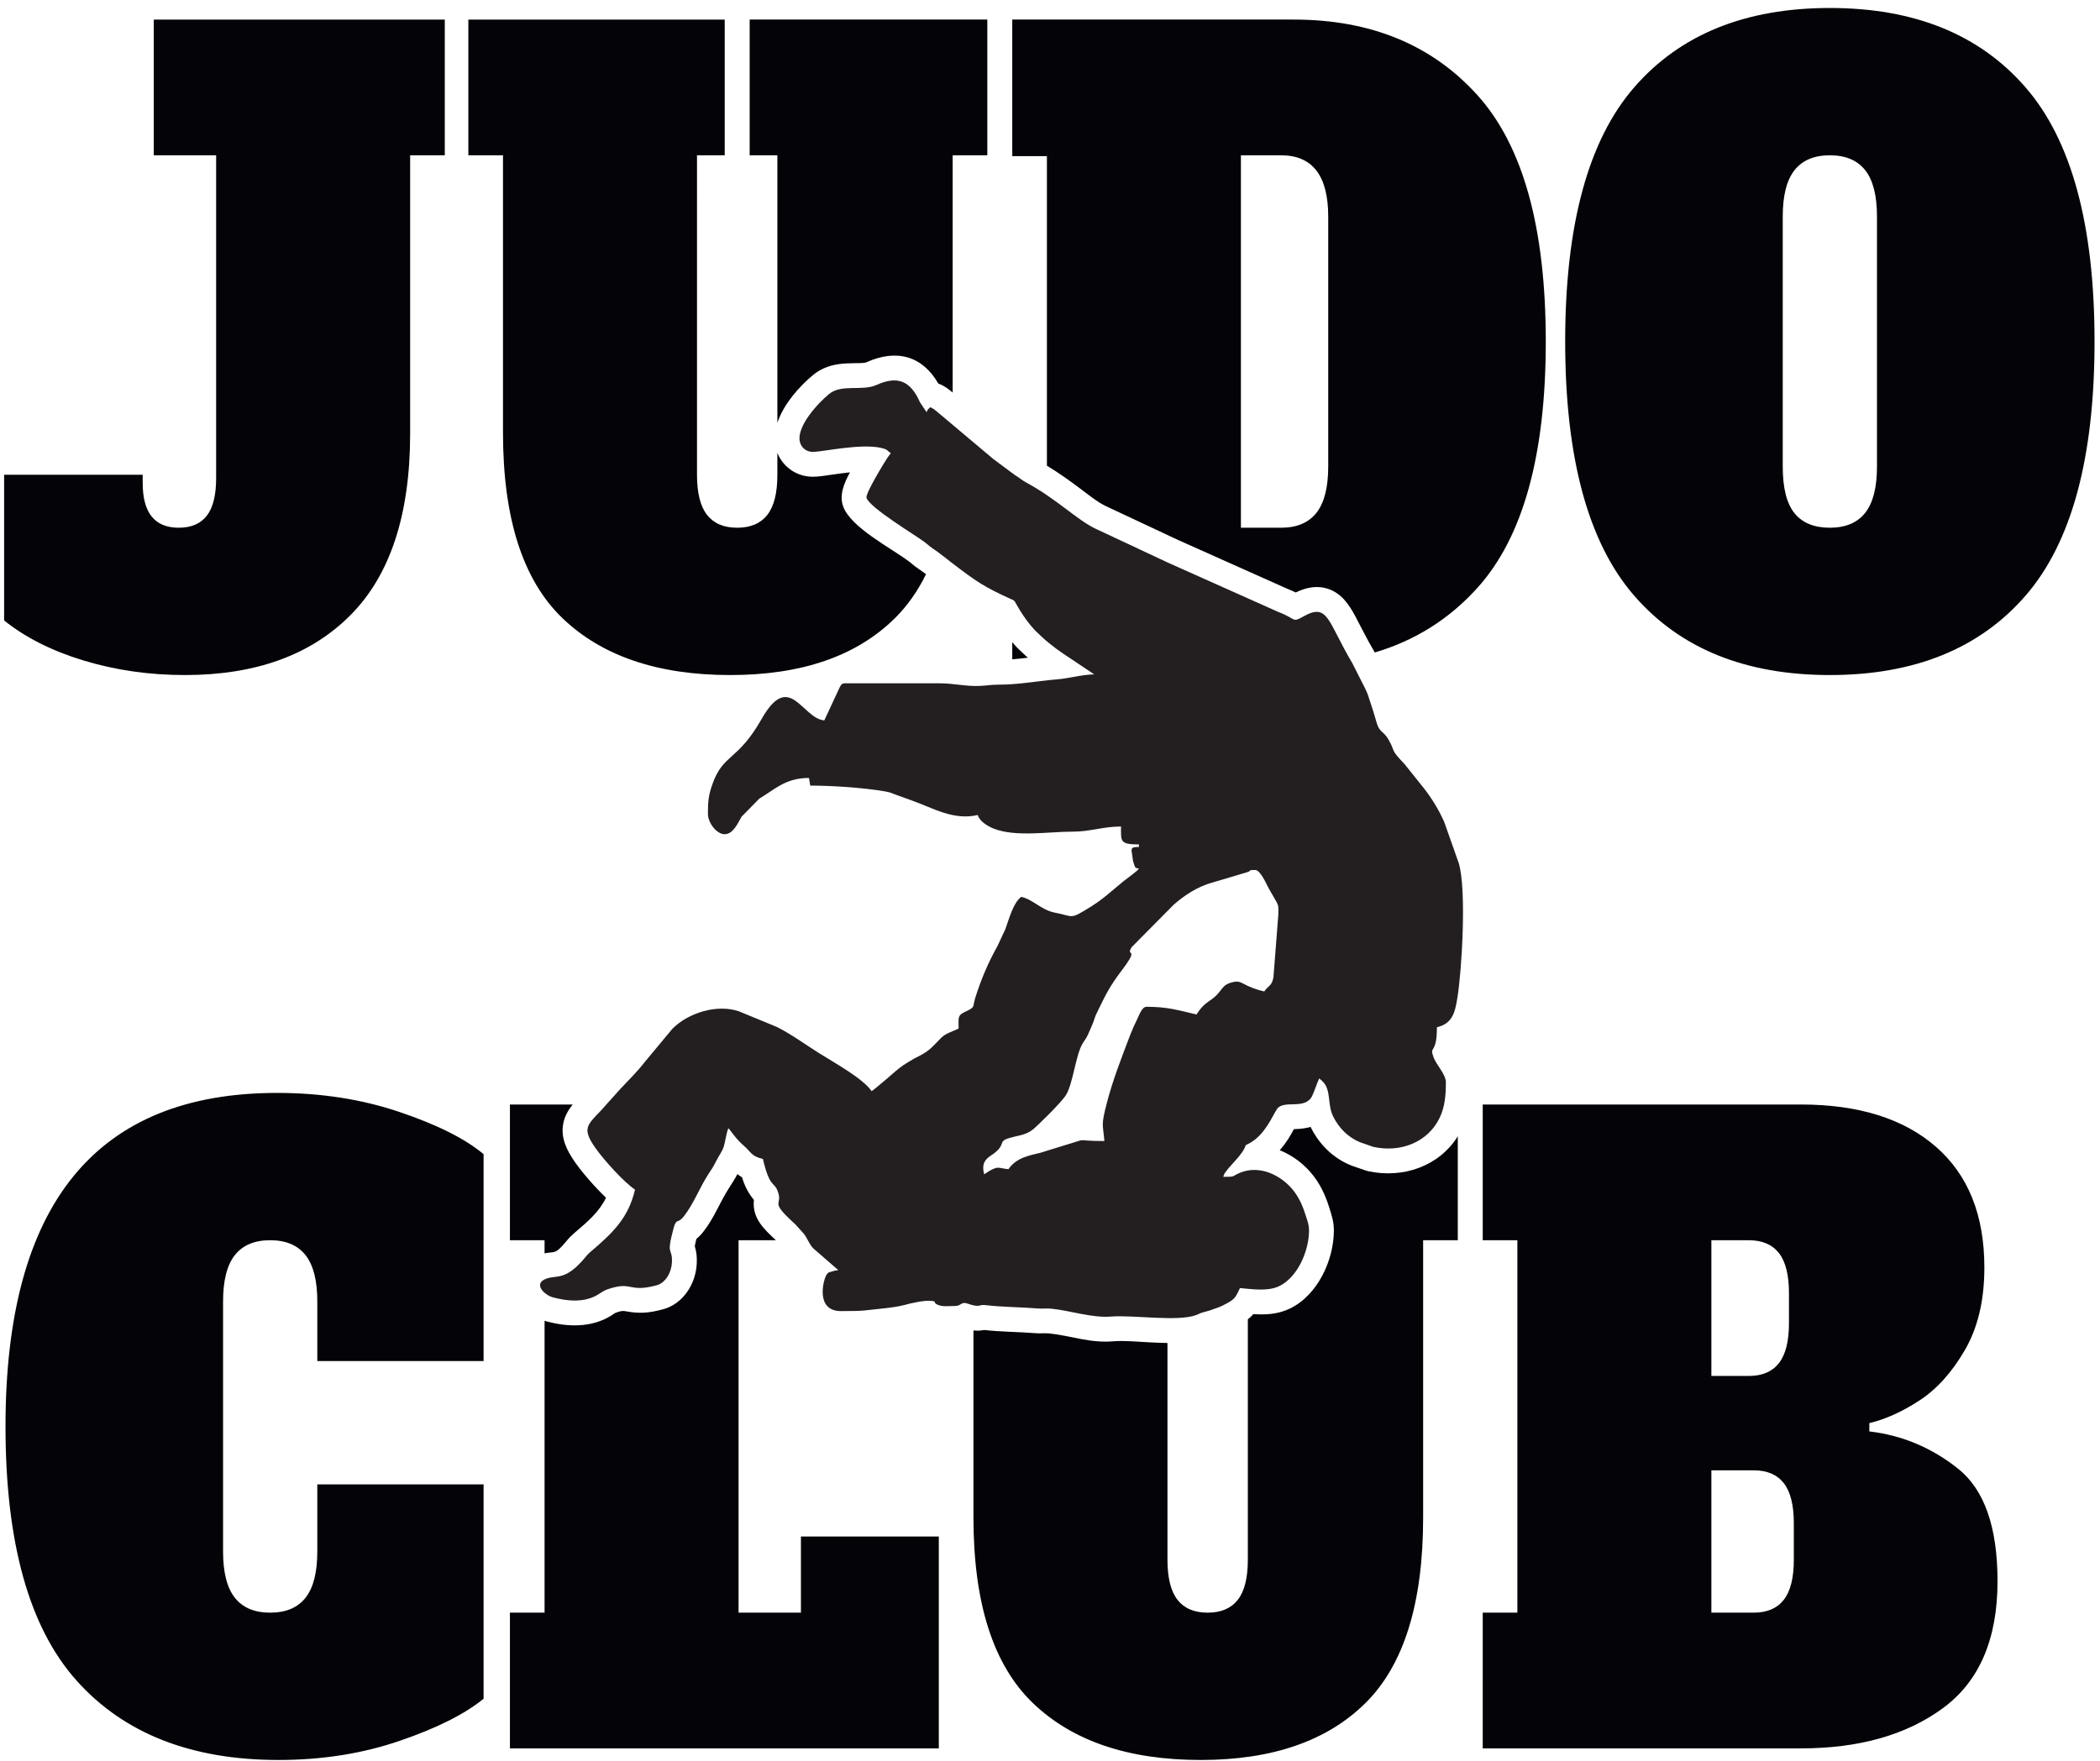
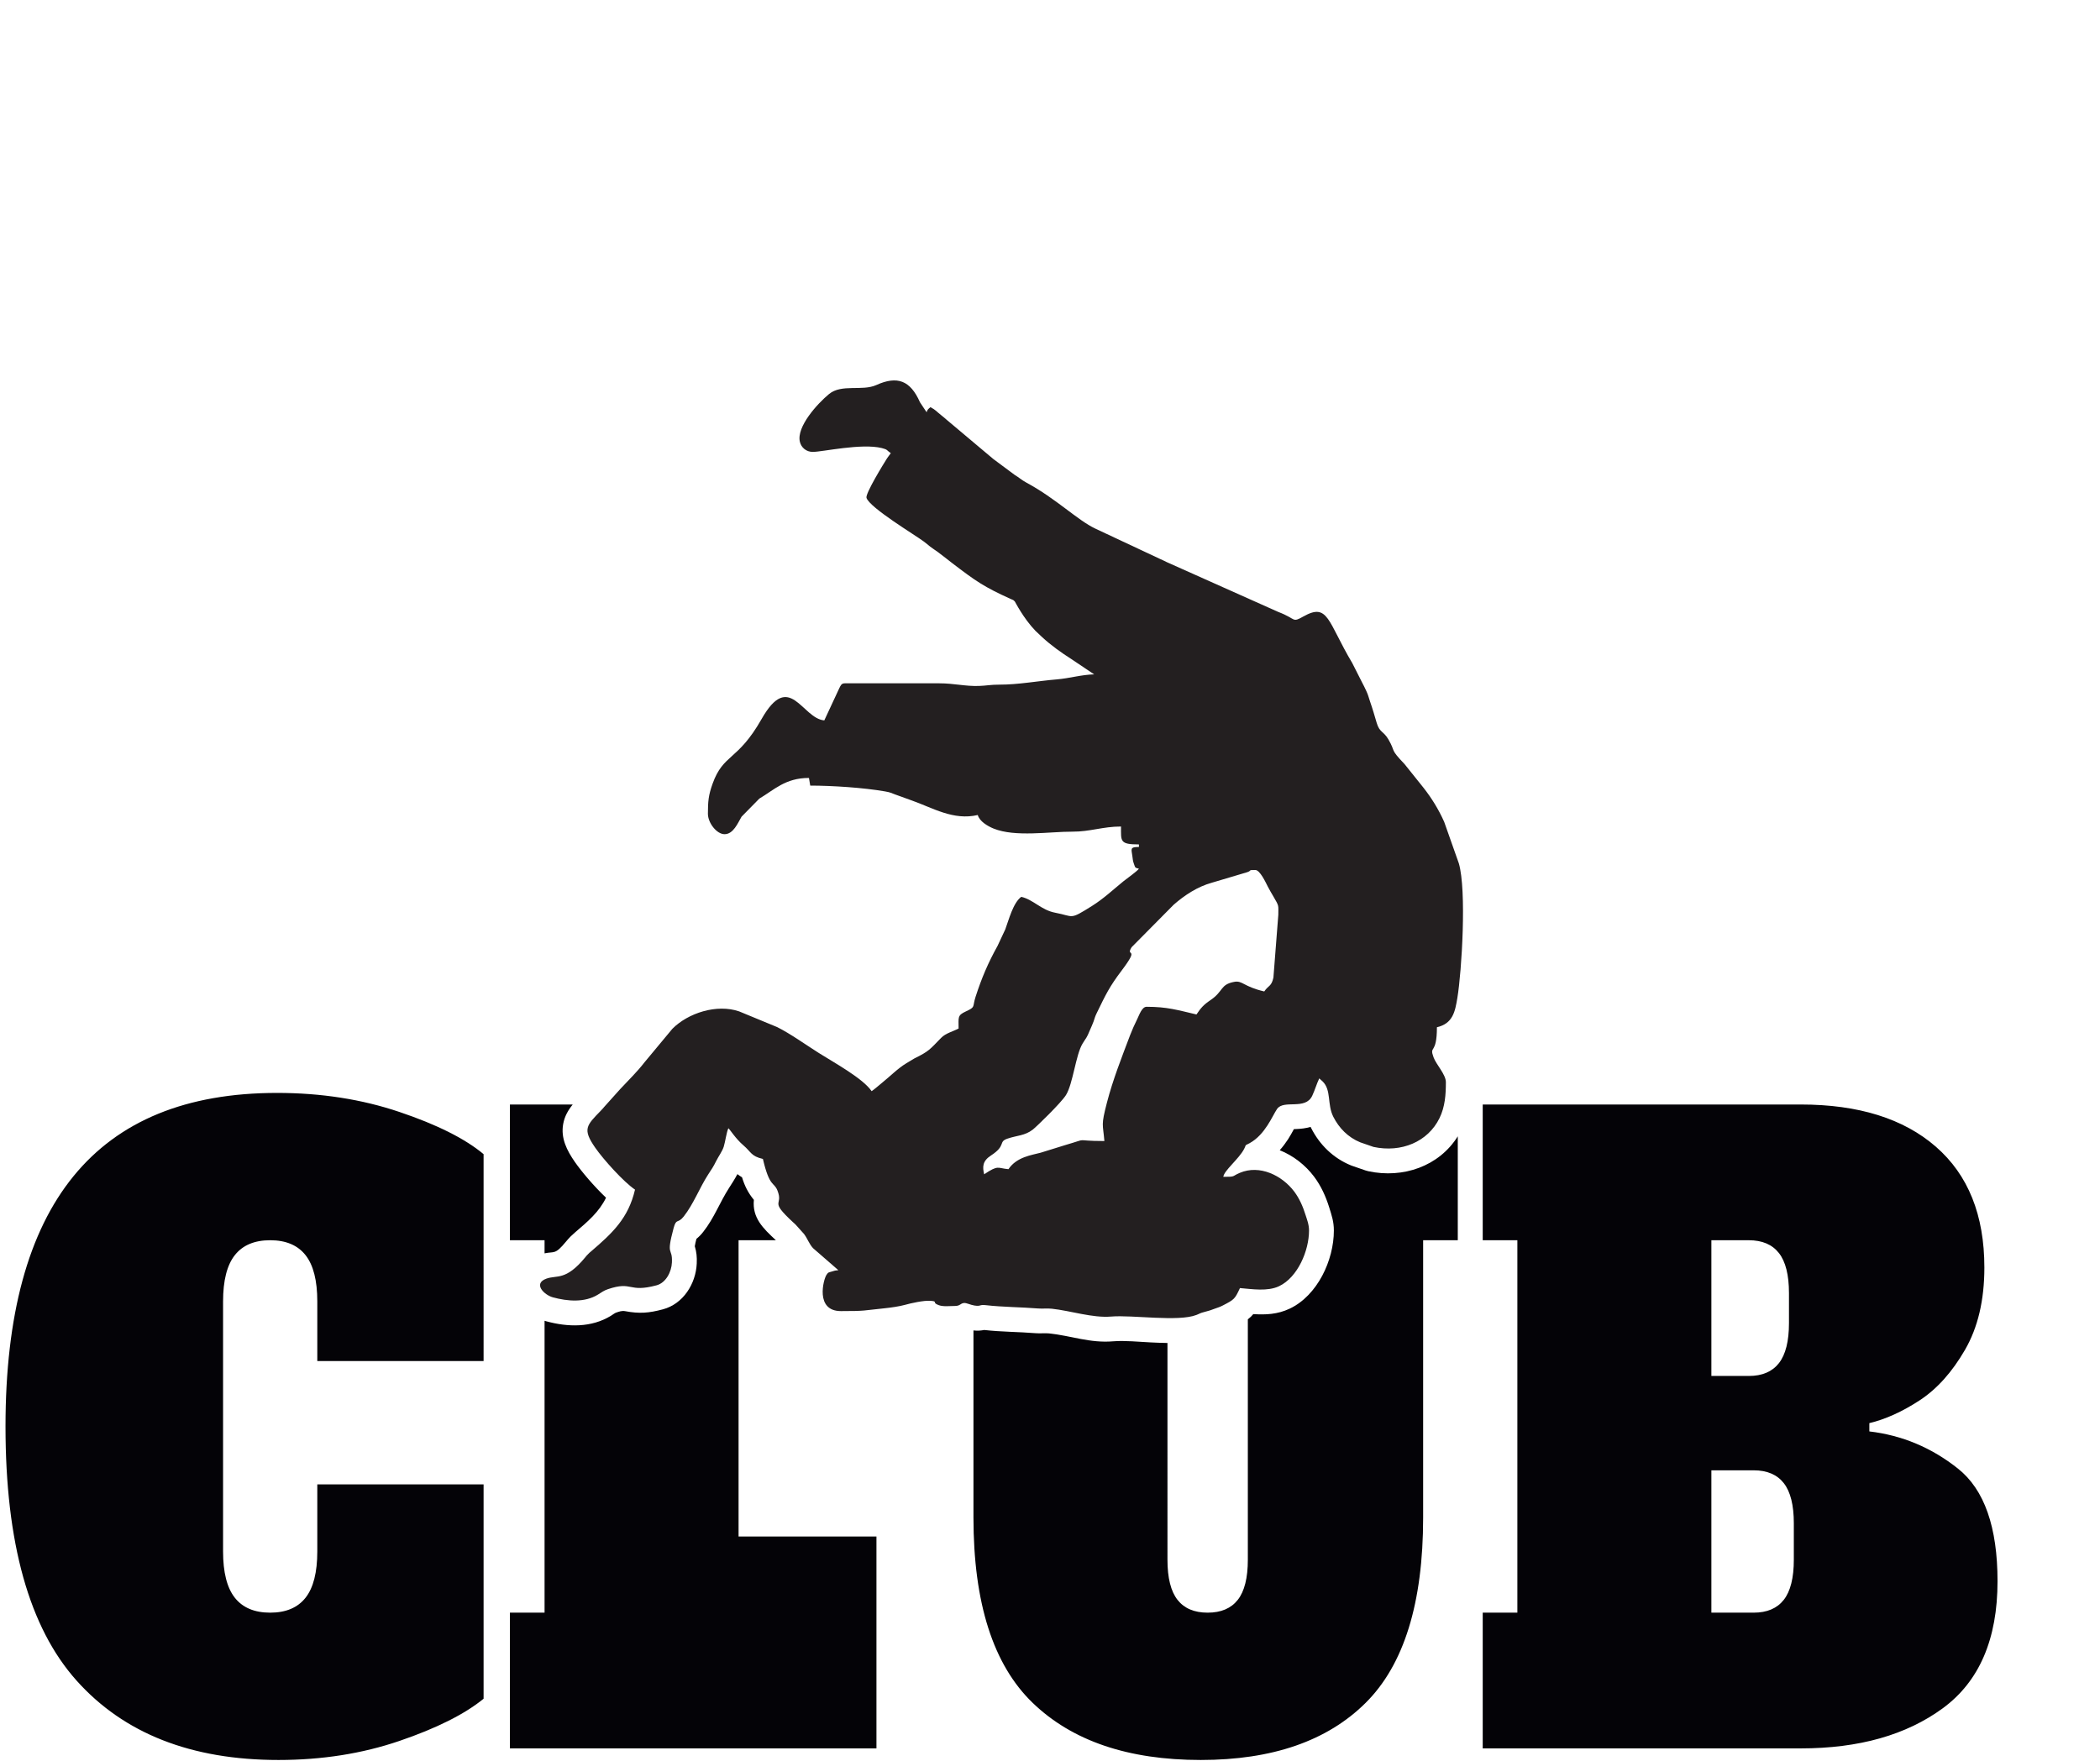
<svg xmlns="http://www.w3.org/2000/svg" xmlns:ns1="http://sodipodi.sourceforge.net/DTD/sodipodi-0.dtd" xmlns:ns2="http://www.inkscape.org/namespaces/inkscape" version="1.1" id="svg1" width="637.333" height="534.667" viewBox="0 0 637.333 534.667" ns1:docname="JUDO 1.eps">
  <defs id="defs1" />
  <ns1:namedview id="namedview1" pagecolor="#ffffff" bordercolor="#000000" borderopacity="0.25" ns2:showpageshadow="2" ns2:pageopacity="0.0" ns2:pagecheckerboard="0" ns2:deskcolor="#d1d1d1">
    <ns2:page x="0" y="0" ns2:label="1" id="page1" width="637.333" height="534.667" margin="0" bleed="0" />
  </ns1:namedview>
  <g id="g1" ns2:groupmode="layer" ns2:label="1">
-     <path id="path1" d="m 422.059,2479.25 c -81.164,0 -158.11,11.02 -230.836,33.06 -72.731,22.04 -133.34,52.58 -181.828,91.62 V 2936.4 H 325.613 v -18.88 c 0,-68.01 27.403,-102.01 82.215,-102.01 28.461,0 49.809,9.13 64.035,27.39 14.231,18.26 21.344,46.91 21.344,85.95 v 736.73 H 350.906 v 309.81 h 664.054 v -309.81 h -79.054 v -634.72 c 0,-185.13 -45.32,-323.34 -135.968,-414.65 -90.653,-91.31 -216.61,-136.96 -377.879,-136.96 z m 1244.311,0 c -165.49,0 -293.3,43.45 -383.42,130.35 -90.11,86.89 -135.18,227.94 -135.18,423.15 v 632.83 h -79.05 v 309.81 h 585 v -309.81 h -63.24 V 2936.4 c 0,-41.56 7.64,-72.1 22.92,-91.61 15.28,-19.52 38.21,-29.28 68.78,-29.28 30.57,0 53.49,9.76 68.77,29.28 15.29,19.51 22.93,50.05 22.93,91.61 v 50.01 c 12.97,-32.73 44.52,-54.51 80.8,-54.51 13.88,0 29.42,2.7 43.21,4.67 13.86,1.97 27.74,3.91 41.66,5.37 -13,-23.9 -24.88,-51.35 -15.76,-77.24 17.1,-48.54 108.73,-94.97 150.43,-126.18 4.64,-3.47 8.99,-7.36 13.57,-10.95 6.01,-4.71 12.31,-8.47 18.35,-12.94 2.32,-1.73 4.63,-3.48 6.93,-5.24 -19.02,-38.78 -42.48,-72.05 -70.41,-99.79 -87.48,-86.9 -212.91,-130.35 -376.29,-130.35 z m 107.51,575.7 v 610.63 h -63.24 v 309.81 h 542.31 v -309.81 h -79.06 v -541.51 c -7.23,5.98 -13.51,11.13 -24.19,16.78 -2.79,1.47 -5.64,2.7 -8.52,3.69 -35.74,62.04 -94.04,80.36 -164.82,48.33 -4.78,-1.9 -20.61,-1.72 -25.99,-1.78 -24.38,-0.27 -46.87,-1.38 -69.67,-11.38 -8.95,-3.92 -17.31,-9.01 -24.86,-15.22 -31.14,-25.6 -67.67,-66.38 -81.96,-109.54 z m 615.04,-97.9 v 706.64 h -79.06 v 311.7 h 641.93 c 176.02,0 315.94,-57.62 419.77,-172.85 103.83,-115.24 155.74,-302.57 155.74,-562 0,-259.43 -51.91,-446.76 -155.74,-561.99 -64.32,-71.39 -142.5,-120.65 -234.52,-147.82 l -0.72,1.42 c -0.61,1.2 -1.16,2.21 -1.85,3.37 -15.2,25.54 -27.71,51.53 -41.67,77.61 -14.41,26.96 -31,52 -61.48,62.54 -26,9 -51.22,3.44 -74.71,-7.96 -5.75,2.84 -11.62,5.5 -18.31,8.09 l -251.29,112.3 c -5.4,2.74 -10.85,5.13 -16.34,7.7 l -147.02,68.94 c -19.22,9.01 -41.55,27.21 -58.65,40.03 -24.86,18.62 -49.62,36.45 -76.08,52.28 z m -79.06,-441.87 v 39.09 c 3.8,-4.5 7.76,-8.92 11.93,-13.27 0.71,-0.73 1.32,-1.34 2.06,-2.04 l 15.03,-14.15 c 2.16,-2.03 4.34,-4.04 6.55,-6.01 -11.88,-1.44 -23.75,-2.74 -35.57,-3.62 z m 613.46,300.33 c 35.84,0 62.72,11.33 80.64,34 17.92,22.67 26.88,57.93 26.88,105.78 v 570.5 c 0,93.19 -35.84,139.79 -107.52,139.79 h -91.7 v -850.07 z m 1252.22,-336.26 c -192.89,0 -341.78,60.45 -446.66,181.35 -104.88,120.9 -157.31,314.22 -157.31,579.94 0,265.73 52.43,459.05 157.31,579.94 104.88,120.91 253.77,181.35 446.66,181.35 192.89,0 341.78,-60.44 446.66,-181.35 104.87,-120.89 157.31,-314.21 157.31,-579.94 0,-265.72 -52.44,-459.04 -157.31,-579.94 -104.88,-120.9 -253.77,-181.35 -446.66,-181.35 z m 0,336.26 c 35.84,0 62.71,11.33 80.64,34 17.91,22.67 26.87,57.93 26.87,105.78 v 570.5 c 0,47.86 -8.96,83.12 -26.87,105.79 -17.93,22.67 -44.8,34 -80.64,34 -35.84,0 -62.72,-11.33 -80.64,-34 -17.92,-22.67 -26.88,-57.93 -26.88,-105.79 v -570.5 c 0,-49.11 8.96,-84.69 26.88,-106.73 17.92,-22.04 44.8,-33.05 80.64,-33.05" style="fill:#040307;fill-opacity:1;fill-rule:evenodd;stroke:none" transform="matrix(0.133,0,0,-0.133,0,534.667)" />
-     <path id="path2" d="M 635.508,2.879 C 436.289,2.879 282.66,63.328 174.621,184.227 66.578,305.129 12.559,498.441 12.559,764.168 c 0,507.532 206.593,761.292 619.785,761.292 100.133,0 193.156,-14.48 279.058,-43.45 85.903,-28.96 149.938,-61.08 192.098,-96.34 V 913.406 H 724.043 v 136.014 c 0,47.85 -8.957,83.12 -26.879,105.78 -17.918,22.67 -44.793,34.01 -80.633,34.01 -35.84,0 -62.715,-11.34 -80.633,-34.01 -17.921,-22.66 -26.878,-57.93 -26.878,-105.78 V 478.918 c 0,-47.852 8.957,-83.117 26.878,-105.785 17.918,-22.668 44.793,-34 80.633,-34 35.84,0 62.715,11.332 80.633,34 17.922,22.668 26.879,57.933 26.879,105.785 V 631.934 H 1103.5 V 142.668 C 1060.29,107.406 996.254,75.293 911.402,46.328 826.551,17.359 734.586,2.879 635.508,2.879 Z M 1163.58,29.324 V 339.133 h 79.06 v 666.237 c 1.32,-0.43 2.65,-0.82 3.99,-1.19 49.08,-13.387 103.01,-14.903 147.8,12.82 2.21,1.37 8.57,6 10.95,6.8 7.56,2.55 13.44,4.93 21.16,3.5 32.5,-6.05 53.98,-4.39 86.26,4.22 46.25,12.36 75.04,58.37 77.09,104.5 0.67,15.08 -0.46,26.06 -4.45,39.5 0.71,5.07 2.23,11.27 3.74,16.91 5.53,4.39 10.52,9.53 15.39,15.7 25.32,32.07 37.62,67.17 59,100.35 7.06,10.96 13.16,20.4 19.08,31.65 3.42,-2.7 6.93,-5.1 10.56,-7.25 5.76,-18.72 13.28,-34.83 27.07,-51.52 -4.07,-41.05 20.92,-64.96 50.25,-92.15 h -85.19 V 339.133 h 142.3 v 173.789 h 314.63 V 29.324 Z m 79.06,1129.966 v 29.92 h -79.06 v 309.8 h 143.34 c -10.38,-12.78 -18.62,-26.79 -21.81,-44.61 -5.82,-32.38 8.55,-60.36 26.37,-86.11 16.06,-23.18 44.37,-56.29 71.41,-82 -15.66,-32.49 -41.43,-54.22 -71.5,-79.93 -3.32,-2.84 -6.27,-5.53 -9.35,-8.61 -3.93,-3.94 -7,-7.46 -10.5,-11.7 -25.43,-30.82 -26.08,-21.84 -48.9,-26.76 z M 2739.92,2.879 c -165.49,0 -293.29,43.449 -383.41,130.344 -90.12,86.894 -135.18,227.945 -135.18,423.152 v 426.934 c 8.5,-0.871 16.24,-0.657 24.6,1.035 39.2,-4.403 78.7,-4.199 117.96,-7.391 10.03,-0.816 20.92,0.535 30.22,-0.441 50.44,-5.301 93.01,-22.489 146.11,-18.024 26.17,2.203 58.88,-1.234 85.44,-2.496 11.83,-0.562 24.9,-1.164 38.37,-1.32 V 460.027 c 0,-41.558 7.64,-72.097 22.92,-91.617 15.29,-19.519 38.21,-29.277 68.78,-29.277 30.57,0 53.49,9.758 68.78,29.277 15.28,19.52 22.92,50.059 22.92,91.617 v 548.593 c 4.73,3.68 8.79,7.54 12.52,11.98 27.99,-1.75 55.07,-0.75 82.85,12.37 63.41,29.94 100.94,110.51 100.94,178.35 0,20.25 -4.78,33.92 -10.54,52.54 -7.77,25.1 -18.67,49.27 -34.51,70.37 -20.1,26.77 -47.71,48.13 -78.46,60.45 6.93,7.81 13.25,16.24 19.07,25.11 4.83,7.36 9.01,15.37 13.28,23.07 1.53,0.02 3.01,0.03 4.34,0.09 11.71,0.44 22.89,1.73 33.73,4.93 0.39,-0.82 0.8,-1.64 1.21,-2.46 19.4,-38.35 50.42,-68.76 90.43,-85.17 1.03,-0.42 1.92,-0.75 2.96,-1.12 l 30.35,-10.5 c 2.28,-0.79 4.25,-1.34 6.6,-1.85 79.45,-17.14 161.49,11.16 204.3,79.64 v -237.21 h -79.05 V 556.375 c 0,-195.207 -43.75,-336.258 -131.24,-423.152 C 3028.73,46.328 2903.3,2.879 2739.92,2.879 Z m 643.5,336.254 h 79.05 v 850.077 h -79.05 v 309.8 h 725.71 c 131.76,0 234.53,-32.11 308.32,-96.34 73.78,-64.23 110.67,-156.16 110.67,-275.8 0,-74.31 -14.76,-136.956 -44.27,-187.964 -29.51,-51.004 -64.03,-89.418 -103.56,-115.23 -39.53,-25.821 -77.74,-43.137 -114.63,-51.953 v -18.891 c 74.84,-8.812 142.3,-37.148 202.38,-85.008 60.08,-47.851 90.12,-133.492 90.12,-256.91 0,-132.234 -41.64,-228.891 -124.91,-289.973 -83.27,-61.078 -191.3,-91.617 -324.12,-91.617 h -725.71 z m 607.13,540.269 c 30.57,0 53.5,9.758 68.78,29.282 15.28,19.519 22.92,50.058 22.92,91.616 v 68.01 c 0,41.56 -7.64,72.1 -22.92,91.62 -15.28,19.52 -38.21,29.28 -68.78,29.28 h -85.37 V 879.402 Z m 11.07,-540.269 c 30.57,0 53.49,9.758 68.78,29.277 15.28,19.52 22.92,50.059 22.92,91.617 v 83.121 c 0,41.559 -7.64,72.102 -22.92,91.622 -15.29,19.519 -38.21,29.277 -68.78,29.277 h -96.44 V 339.133 h 96.44" style="fill:#040307;fill-opacity:1;fill-rule:evenodd;stroke:none" transform="matrix(0.133,0,0,-0.133,0,534.667)" />
+     <path id="path2" d="M 635.508,2.879 C 436.289,2.879 282.66,63.328 174.621,184.227 66.578,305.129 12.559,498.441 12.559,764.168 c 0,507.532 206.593,761.292 619.785,761.292 100.133,0 193.156,-14.48 279.058,-43.45 85.903,-28.96 149.938,-61.08 192.098,-96.34 V 913.406 H 724.043 v 136.014 c 0,47.85 -8.957,83.12 -26.879,105.78 -17.918,22.67 -44.793,34.01 -80.633,34.01 -35.84,0 -62.715,-11.34 -80.633,-34.01 -17.921,-22.66 -26.878,-57.93 -26.878,-105.78 V 478.918 c 0,-47.852 8.957,-83.117 26.878,-105.785 17.918,-22.668 44.793,-34 80.633,-34 35.84,0 62.715,11.332 80.633,34 17.922,22.668 26.879,57.933 26.879,105.785 V 631.934 H 1103.5 V 142.668 C 1060.29,107.406 996.254,75.293 911.402,46.328 826.551,17.359 734.586,2.879 635.508,2.879 Z M 1163.58,29.324 V 339.133 h 79.06 v 666.237 c 1.32,-0.43 2.65,-0.82 3.99,-1.19 49.08,-13.387 103.01,-14.903 147.8,12.82 2.21,1.37 8.57,6 10.95,6.8 7.56,2.55 13.44,4.93 21.16,3.5 32.5,-6.05 53.98,-4.39 86.26,4.22 46.25,12.36 75.04,58.37 77.09,104.5 0.67,15.08 -0.46,26.06 -4.45,39.5 0.71,5.07 2.23,11.27 3.74,16.91 5.53,4.39 10.52,9.53 15.39,15.7 25.32,32.07 37.62,67.17 59,100.35 7.06,10.96 13.16,20.4 19.08,31.65 3.42,-2.7 6.93,-5.1 10.56,-7.25 5.76,-18.72 13.28,-34.83 27.07,-51.52 -4.07,-41.05 20.92,-64.96 50.25,-92.15 h -85.19 V 339.133 v 173.789 h 314.63 V 29.324 Z m 79.06,1129.966 v 29.92 h -79.06 v 309.8 h 143.34 c -10.38,-12.78 -18.62,-26.79 -21.81,-44.61 -5.82,-32.38 8.55,-60.36 26.37,-86.11 16.06,-23.18 44.37,-56.29 71.41,-82 -15.66,-32.49 -41.43,-54.22 -71.5,-79.93 -3.32,-2.84 -6.27,-5.53 -9.35,-8.61 -3.93,-3.94 -7,-7.46 -10.5,-11.7 -25.43,-30.82 -26.08,-21.84 -48.9,-26.76 z M 2739.92,2.879 c -165.49,0 -293.29,43.449 -383.41,130.344 -90.12,86.894 -135.18,227.945 -135.18,423.152 v 426.934 c 8.5,-0.871 16.24,-0.657 24.6,1.035 39.2,-4.403 78.7,-4.199 117.96,-7.391 10.03,-0.816 20.92,0.535 30.22,-0.441 50.44,-5.301 93.01,-22.489 146.11,-18.024 26.17,2.203 58.88,-1.234 85.44,-2.496 11.83,-0.562 24.9,-1.164 38.37,-1.32 V 460.027 c 0,-41.558 7.64,-72.097 22.92,-91.617 15.29,-19.519 38.21,-29.277 68.78,-29.277 30.57,0 53.49,9.758 68.78,29.277 15.28,19.52 22.92,50.059 22.92,91.617 v 548.593 c 4.73,3.68 8.79,7.54 12.52,11.98 27.99,-1.75 55.07,-0.75 82.85,12.37 63.41,29.94 100.94,110.51 100.94,178.35 0,20.25 -4.78,33.92 -10.54,52.54 -7.77,25.1 -18.67,49.27 -34.51,70.37 -20.1,26.77 -47.71,48.13 -78.46,60.45 6.93,7.81 13.25,16.24 19.07,25.11 4.83,7.36 9.01,15.37 13.28,23.07 1.53,0.02 3.01,0.03 4.34,0.09 11.71,0.44 22.89,1.73 33.73,4.93 0.39,-0.82 0.8,-1.64 1.21,-2.46 19.4,-38.35 50.42,-68.76 90.43,-85.17 1.03,-0.42 1.92,-0.75 2.96,-1.12 l 30.35,-10.5 c 2.28,-0.79 4.25,-1.34 6.6,-1.85 79.45,-17.14 161.49,11.16 204.3,79.64 v -237.21 h -79.05 V 556.375 c 0,-195.207 -43.75,-336.258 -131.24,-423.152 C 3028.73,46.328 2903.3,2.879 2739.92,2.879 Z m 643.5,336.254 h 79.05 v 850.077 h -79.05 v 309.8 h 725.71 c 131.76,0 234.53,-32.11 308.32,-96.34 73.78,-64.23 110.67,-156.16 110.67,-275.8 0,-74.31 -14.76,-136.956 -44.27,-187.964 -29.51,-51.004 -64.03,-89.418 -103.56,-115.23 -39.53,-25.821 -77.74,-43.137 -114.63,-51.953 v -18.891 c 74.84,-8.812 142.3,-37.148 202.38,-85.008 60.08,-47.851 90.12,-133.492 90.12,-256.91 0,-132.234 -41.64,-228.891 -124.91,-289.973 -83.27,-61.078 -191.3,-91.617 -324.12,-91.617 h -725.71 z m 607.13,540.269 c 30.57,0 53.5,9.758 68.78,29.282 15.28,19.519 22.92,50.058 22.92,91.616 v 68.01 c 0,41.56 -7.64,72.1 -22.92,91.62 -15.28,19.52 -38.21,29.28 -68.78,29.28 h -85.37 V 879.402 Z m 11.07,-540.269 c 30.57,0 53.49,9.758 68.78,29.277 15.28,19.52 22.92,50.059 22.92,91.617 v 83.121 c 0,41.559 -7.64,72.102 -22.92,91.622 -15.29,19.519 -38.21,29.277 -68.78,29.277 h -96.44 V 339.133 h 96.44" style="fill:#040307;fill-opacity:1;fill-rule:evenodd;stroke:none" transform="matrix(0.133,0,0,-0.133,0,534.667)" />
    <path id="path3" d="m 2884.9,1757.05 c -47.89,11.16 -49.53,25.44 -68.42,21.91 -32.69,-6.11 -24.04,-21.37 -54.58,-41.91 -15.29,-10.28 -21.7,-17.63 -31.68,-32.53 -43.03,10.03 -66.4,17.52 -113.82,17.52 -10.8,0 -16.7,-18.77 -21.42,-28.2 -5.71,-11.36 -12.08,-25.7 -16.13,-36.4 -19.08,-50.44 -39.44,-101.9 -52.97,-154.23 -13.87,-53.57 -9.17,-47.04 -5.79,-87.6 -75.33,0 -29.86,8.12 -89.84,-9.39 l -55.68,-17.28 c -19.71,-5.36 -54.47,-9.33 -73.36,-37.54 -25.57,2.13 -22.39,10.47 -55.45,-11.67 -3.97,16.59 -4.25,30.04 15.49,42.87 35.49,23.06 16,30.97 37.46,38.42 21.74,7.55 39.58,6.43 58.06,20.74 8.11,6.28 64.76,61.12 75.75,78.93 15.86,25.69 22.23,91.47 37.61,117.06 9.12,15.16 8.62,10.63 17.46,32.15 3.07,7.48 5.09,10.85 7.77,18.49 3.61,10.29 3.05,10.57 7.19,19.09 20.72,42.68 29.02,60.36 57.13,97.54 42.75,56.55 7.55,28.84 22.6,53.05 l 95.93,96.92 c 24.86,21.76 54.38,41.21 86.94,50.21 l 80.98,24.09 c 11.55,4.03 0.59,5.01 18.34,5.01 10.72,0 23.74,-28.55 28.78,-38.35 4.04,-7.86 8.18,-14.66 12.66,-22.35 13.22,-22.65 11.09,-19.08 11.09,-41.45 l -11.19,-143.48 c -4.45,-20.65 -11.4,-17.42 -20.91,-31.62 z M 1854.68,2988.59 c 22.12,0 111.07,20.27 157.57,8.73 14.2,-3.53 10.53,-4.99 20.46,-11.64 -3.53,-5.29 -5.18,-6.43 -8.62,-11.82 -6.64,-10.39 -50.16,-80.88 -46.83,-90.32 8.1,-23.01 110.41,-84.27 130.93,-99.63 6.16,-4.61 8.9,-7.27 14.56,-11.71 5.96,-4.67 10.83,-7.35 17.15,-12.03 11.83,-8.77 21.75,-16.9 32.93,-25.44 53.51,-40.88 72.52,-54.37 133.95,-82.01 5.9,-2.65 4.74,-1.41 8.96,-5.63 0.76,-0.77 19.13,-37.82 46.97,-66.85 l 15.03,-14.15 c 19.99,-18.57 43.77,-35.61 66.62,-50.12 l 52.39,-35.17 c -28.96,-0.64 -56.13,-9.01 -84.89,-11.42 -44.4,-3.7 -88.1,-12.11 -130.99,-12.01 -20.53,0.04 -30.2,-2.43 -46.76,-2.99 -31.77,-1.09 -56.58,6 -90.5,6 h -215.97 c -8.08,0 -9.41,-5.47 -12.4,-10.95 l -34.29,-73.69 c -51,4.24 -79.24,115.69 -143.15,3.07 -54.8,-96.54 -87.01,-78.32 -111.87,-147.87 -9.24,-25.84 -10.56,-40.03 -10.56,-68.24 0,-21.04 20.2,-46.69 37.94,-46.69 20.11,0 30.16,25.25 38.85,39.95 l 40.49,41.22 c 34.19,20.19 59.42,47.23 113.28,47.23 l 2.92,-17.5 c 50.33,0 121.74,-4.72 170.63,-13.23 13.21,-2.3 13.41,-3.53 22.45,-6.74 l 38.58,-13.95 c 48.23,-16.97 94.78,-46.22 150.65,-33.2 3.8,-14.21 22.12,-25.27 36.16,-30.97 49.34,-20 127.95,-6.82 179.88,-7.04 40.22,-0.18 69.4,11.74 110.84,11.74 0,-33.69 -3.15,-40.86 40.85,-40.86 v -5.83 c -20.75,0 -17.3,-4.28 -15.02,-20.49 1.17,-8.37 1.06,-11.04 3.39,-17.41 3.66,-10.02 1.92,-9.12 11.63,-11.72 -4.74,-6.47 -27.23,-22.08 -35.43,-28.76 -24.62,-20.06 -44.97,-39.52 -71.98,-56.44 -52.12,-32.65 -39.82,-23.49 -83.54,-15.27 -32.03,6.03 -49.62,29.76 -77.55,36.27 -18.56,-13.6 -28.41,-52.42 -36.51,-74.38 l -17.69,-37.76 c -21.62,-38.85 -36.31,-73.49 -50.12,-116.23 -7.64,-23.62 0.89,-22.54 -22.21,-33.24 -19.5,-9.04 -16.47,-13.2 -16.47,-38.98 -13.07,-6.91 -29.34,-10.53 -39.9,-21.38 -25.94,-26.67 -27.56,-30.45 -61.05,-46.94 l -18.23,-10.95 c -19.8,-11.94 -36.69,-29.47 -55.01,-44.22 -7.88,-6.34 -16.9,-14.57 -24.27,-19.51 -19.48,29.1 -86.84,65.92 -120.22,86.99 -29.35,18.52 -65.5,44.48 -95.37,59.3 l -86.75,35.83 c -51,17.53 -116.5,-3.67 -152.32,-39.73 l -63.59,-76.5 c -17.65,-22.81 -36.38,-40.5 -55.54,-61.2 l -35.89,-39.98 c -3.37,-4 -4.34,-5.18 -8.27,-9.24 -32.78,-33.83 -42.25,-41.91 -12.88,-84.33 18.66,-26.95 65.27,-78.68 90.92,-95.85 -15.16,-65.05 -50.93,-98.8 -100.79,-141.44 -5.09,-4.35 -1.38,-0.88 -6.08,-5.59 -4.8,-4.8 -3.23,-3.29 -6.88,-7.71 -44.66,-54.11 -64.45,-39.63 -88.66,-48.51 -31.04,-11.4 -4.75,-37.21 14.94,-42.58 33.44,-9.13 72.7,-12.45 103.03,6.33 7.87,4.86 13.28,9.15 22.7,12.32 56.87,19.16 45.43,-8.71 110.88,8.77 21.19,5.66 34.11,30.34 35.09,52.24 1.61,36.03 -14.11,11.68 3.78,78.16 6.4,23.82 9.42,9.33 23.04,26.57 22.39,28.36 36.06,65.21 55.84,95.92 8.17,12.67 11.09,16.2 18.5,31.12 5.14,10.35 13.89,22.09 17.1,32.51 3.76,12.21 6.19,32.86 10.56,41.97 3.62,-2.66 16.46,-23.79 34.13,-38.83 18.19,-15.5 17.25,-24.82 44.67,-31.21 15.26,-65.53 25.18,-51.89 33.12,-71.93 14.53,-36.68 -20.54,-20.48 35.53,-72.45 3.59,-3.33 2.11,-1.67 6.07,-5.61 l 19.32,-21.55 c 8.22,-11.28 11.45,-22.44 20.39,-32.13 l 57.75,-50.23 c -7.69,-0.64 -8.17,-1.02 -14.52,-2.98 -8.87,-2.75 -8.24,-1.27 -12.64,-7.79 -6.82,-10.07 -26.52,-82.62 33,-82.62 57.96,0 49.27,1.33 98.74,6.33 14.6,1.48 34.69,4.34 47.52,7.93 13.12,3.67 42.36,10.35 58.1,9.19 18.67,-1.39 1.51,-3.68 19.2,-10.02 10.24,-3.67 24.88,-1.75 36.18,-1.75 12.78,0 12.21,5.78 21.02,6.81 5.52,0.64 14.84,-4.4 23.95,-5.79 15.91,-2.44 9.85,2.72 26.66,0.75 36.66,-4.28 80.25,-4.36 118.23,-7.45 10.48,-0.85 21.09,0.53 31.54,-0.57 42.59,-4.47 92.8,-21.5 135.44,-17.91 48.82,4.11 153.09,-12.51 194.77,3.72 8.61,3.35 6.85,3.93 19.21,7.05 11.26,2.84 13.97,4.08 22.11,7.07 8.08,2.97 11.1,3.52 18.79,7.48 26.79,13.84 27.38,14.83 39.1,39.7 27.64,-2.3 62.88,-8.17 89.15,4.24 42.79,20.2 68.45,81.35 68.45,127.08 0,14.09 -5,26.07 -8.01,35.78 -5.7,18.42 -13.72,37.14 -25.69,53.1 -27.8,37.03 -78.97,62.05 -124.27,42.82 -19.06,-8.1 -8.56,-9.13 -37.57,-9.13 1.17,13.99 35.49,40.73 47.35,63.54 6.64,12.78 -0.76,5.87 12.85,13.43 35.41,19.64 51.57,62.03 62.29,77.79 15.27,22.42 64.68,-3.45 80.44,30.46 6.25,13.44 9.95,26.99 15.95,39.5 l 7.68,-6.92 c 20.39,-19.82 9.96,-52.17 24.38,-80.68 13.03,-25.76 33.61,-46.92 61.35,-58.3 l 30.35,-10.51 c 63.3,-13.65 124.17,11.45 150.69,65.83 12.62,25.9 14.48,53.61 14.48,81.82 0,17.88 -21.91,39.9 -28.07,56.74 -10.49,28.71 7.64,4.39 7.64,68.75 36.43,8.48 41.47,35.57 46.68,67.14 10.06,60.97 21.31,245.23 3.37,306.84 l -33.51,94.9 c -12.69,28.48 -28.72,54.39 -47.4,78.09 l -42.83,53.48 c -35.04,36.79 -19.32,26.06 -36.93,56.45 -11.16,19.23 -20.26,15.73 -26.7,37.51 -4.64,15.73 -9.58,32.91 -15.22,48.98 -3.64,10.34 -3.94,14.26 -8.39,23.72 -3.56,7.59 -6.71,14.27 -10.63,21.46 l -21.59,42.63 c -56.62,95.19 -54.56,138.41 -111.36,106.5 -27.08,-15.21 -15.29,-5.66 -57.78,10.36 l -254.14,113.58 c -5.94,3.11 -9.33,4.44 -15.86,7.49 l -147.02,68.94 c -40.95,19.27 -89.37,68.38 -157.55,105.11 -10.49,5.66 -16.48,11.47 -26.39,17.39 l -48.55,36.08 c -8.66,7.28 -15.5,12.82 -23.79,19.98 l -82.42,69.33 c -4.75,4.06 -7.24,6.43 -12.69,10.66 -11.19,8.69 -12.66,12.24 -25.01,18.78 -4.55,-3.96 -7.09,-5.45 -8.75,-11.68 l -15.14,22.8 c -21.97,49.85 -51.72,61.01 -99.56,39.36 -32.38,-14.65 -79.21,3.06 -107.89,-20.52 -26.22,-21.56 -74.68,-74.62 -66.63,-108.98 3.09,-13.2 14.4,-23.13 29.47,-23.13" style="fill:#231f20;fill-opacity:1;fill-rule:evenodd;stroke:none" transform="matrix(0.133,0,0,-0.133,0,534.667)" />
  </g>
</svg>